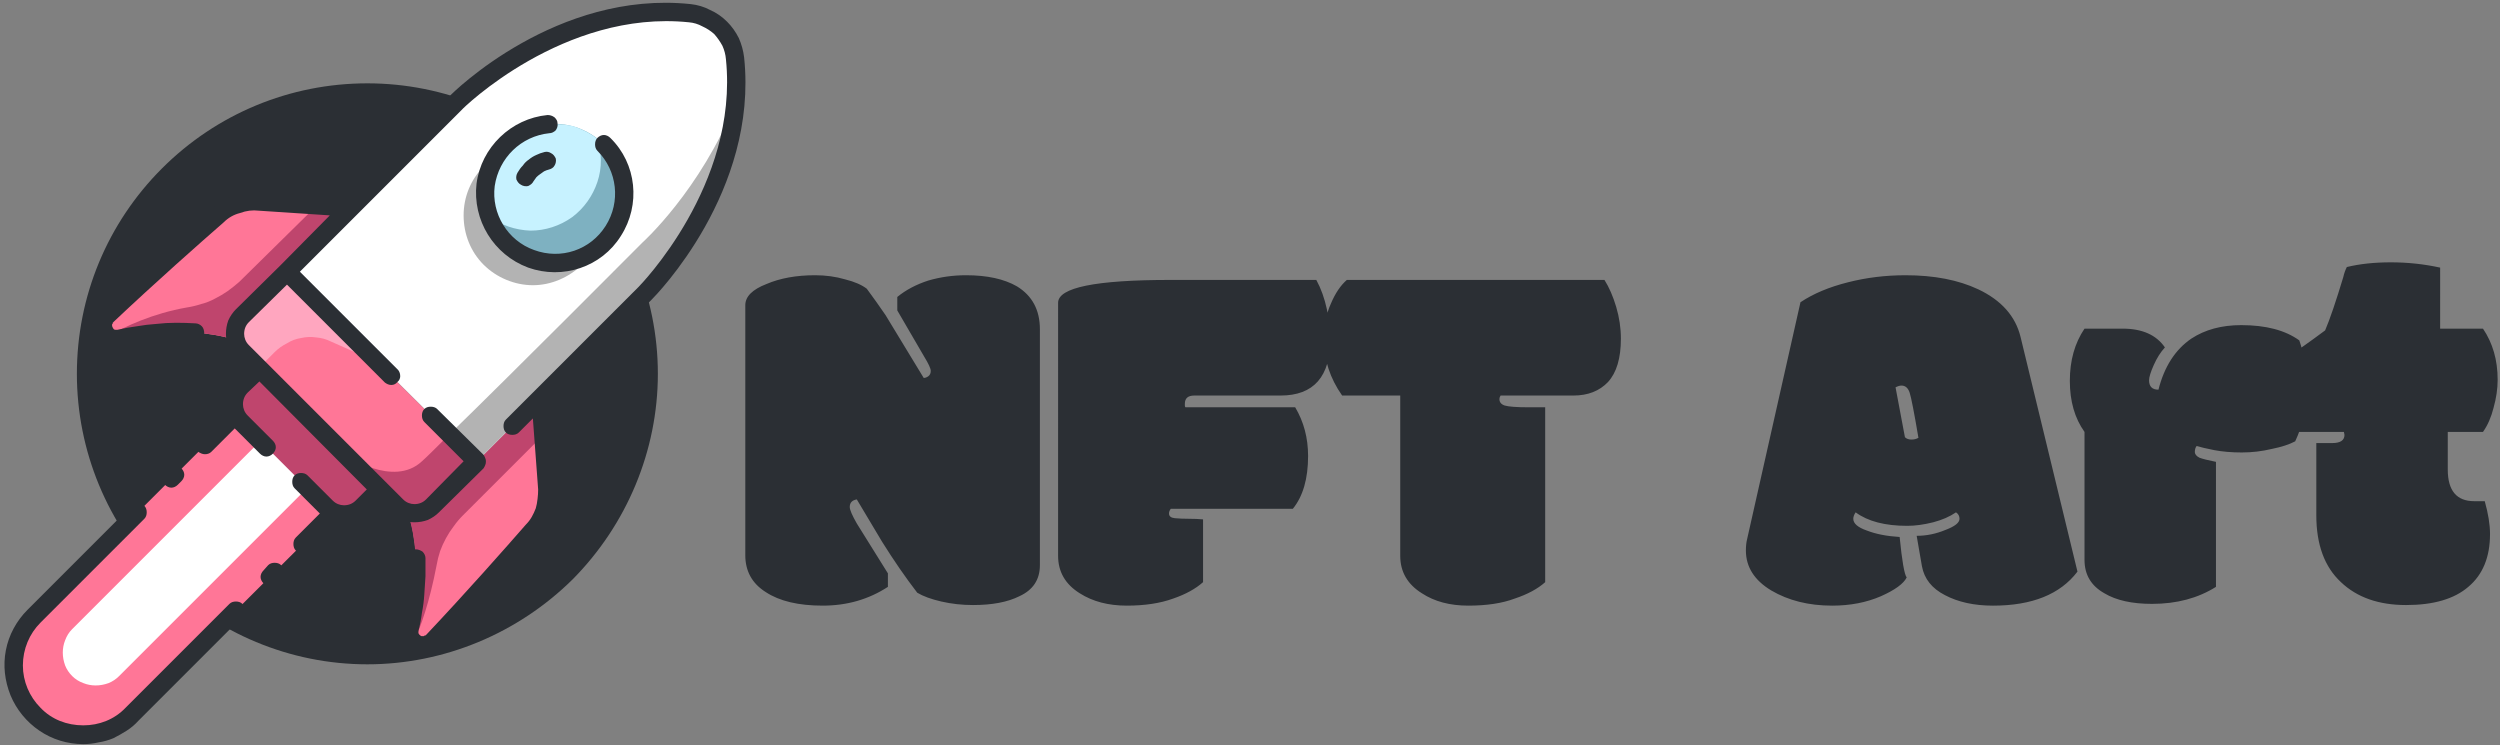
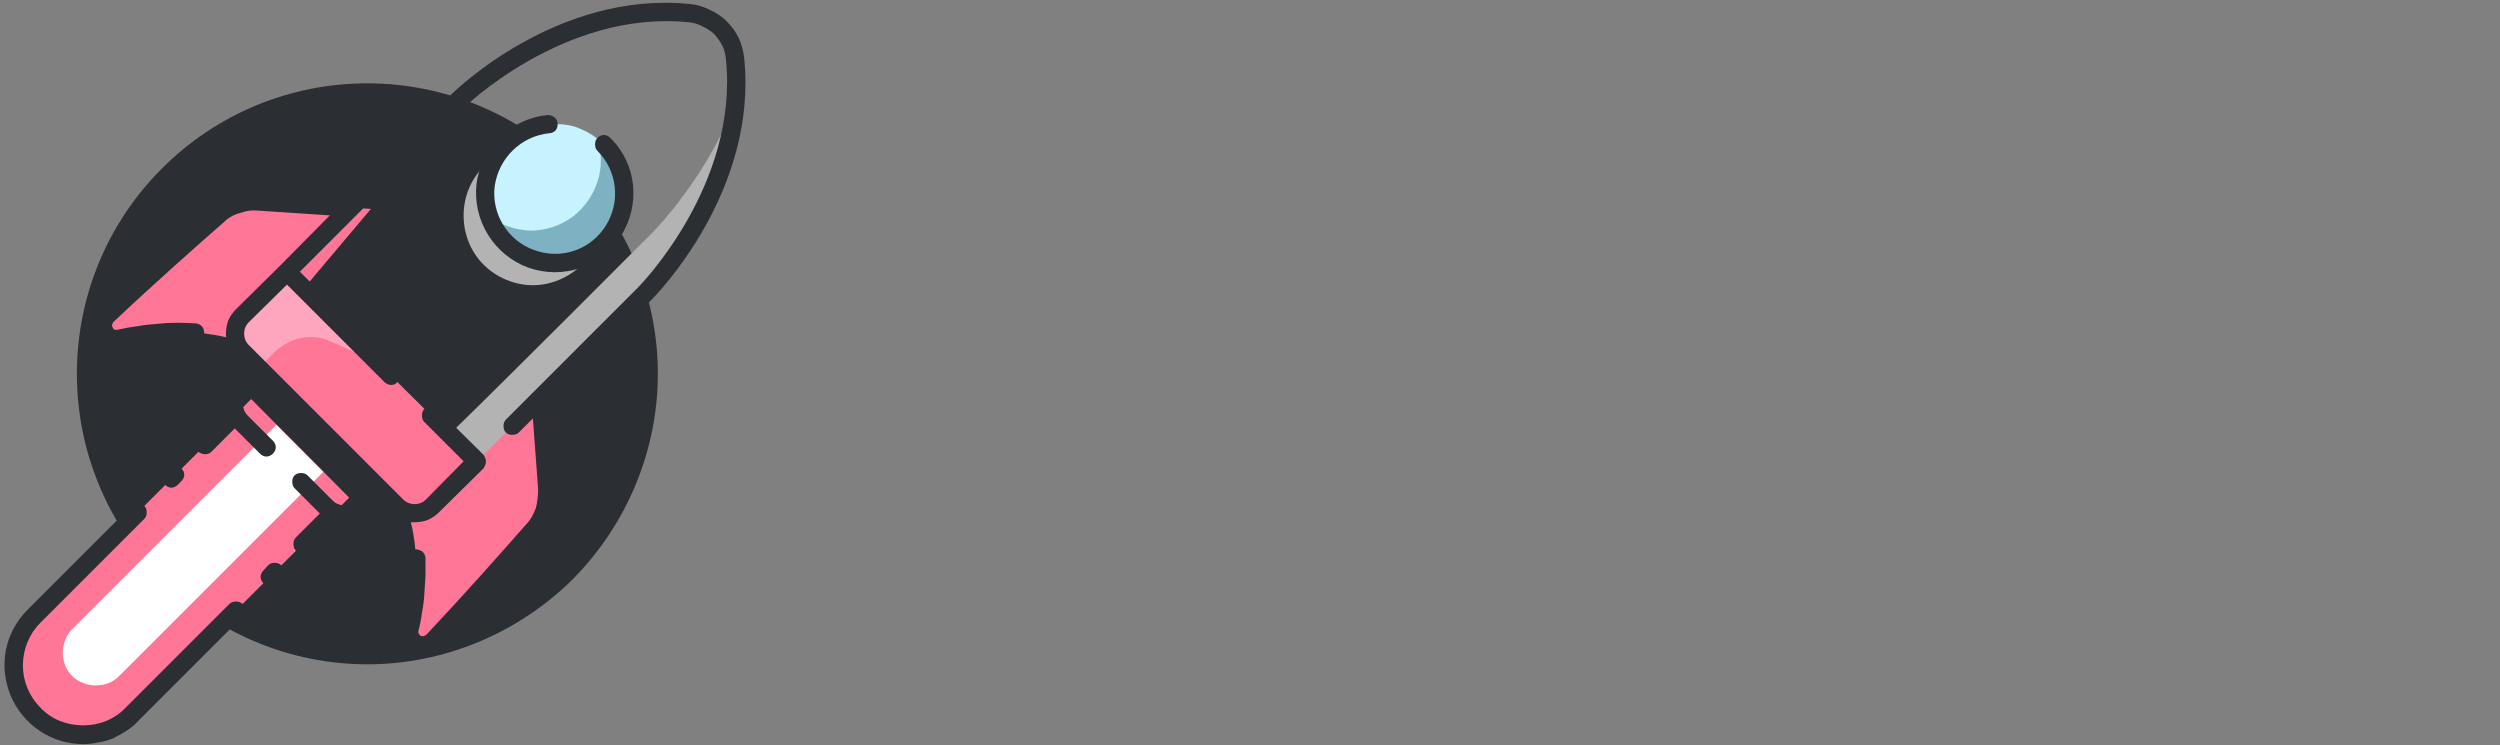
<svg xmlns="http://www.w3.org/2000/svg" width="426" height="127" version="1.2">
  <rect width="100%" height="100%" fill="#808080" stroke="none" />
  <style>.s0{fill:#2b2f34}.s1{fill:#ff7697}.s2{fill:#bf456d}.s3{fill:#fff}.s4{fill:#b3b3b3}</style>
  <path d="M13.1 63.7c0 13.1 5.2 25.7 14.5 35 9.3 9.2 21.8 14.5 35 14.5 13.1 0 25.7-5.3 35-14.5 9.2-9.3 14.5-21.9 14.5-35 0-13.2-5.3-25.7-14.5-35-9.3-9.3-21.9-14.5-35-14.5-13.2 0-25.7 5.2-35 14.5s-14.5 21.8-14.5 35z" class="s0" />
  <path d="m63.2 35.6-19-1.3q-1-.1-1.9.1-1 .1-1.9.4-.9.3-1.8.8-.8.5-1.5 1.1C33 40.3 25.4 47 18.3 53.8q-.4.3-.6.8-.1.4-.1.8-.1.5.1.9.2.5.5.8.2.2.5.4.2.1.5.2t.6.1q.3 0 .6-.1c3.6-.8 14.4-2.7 22.9 1.5zm28.7 28.7 1.3 19q.1 1 0 1.9-.2 1-.5 1.9-.3.9-.8 1.8-.5.8-1.1 1.5c-3.6 4.1-10.3 11.7-17.1 18.8q-.3.4-.7.6-.5.2-.9.2-.5 0-.9-.2-.5-.2-.8-.5-.2-.2-.4-.5-.1-.2-.2-.5t-.1-.6q0-.3.1-.6c.8-3.6 2.7-14.3-1.5-22.9z" class="s1" />
-   <path d="M54 35 40.8 48q-.9.8-2 1.6-1 .7-2.2 1.3-1.1.6-2.3.9-1.2.4-2.5.6c-5.7 1-10.5 3.2-13.4 4.9l.4.2q.3.2.5.2.3.1.6.1.2 0 .5-.1c3.6-.8 14.4-2.7 22.9 1.5l19.9-23.6zm38.5 39.2-.7-9.8-23.6 19.9c4.3 8.5 2.4 19.3 1.5 22.9v.6q0 .3.1.6t.3.6q.1.2.4.4c1.2-2.6 2.7-6.8 3.9-13.1q.2-1.2.6-2.4.4-1.1 1-2.2t1.3-2q.7-1 1.6-1.9z" class="s2" />
  <path d="m42.8 68 16.7 16.8-37 36.9c-1.1 1.1-2.4 2-3.8 2.6-1.5.6-3 .9-4.5.9-1.6 0-3.1-.3-4.6-.9-1.4-.6-2.7-1.5-3.8-2.6-1.1-1.1-2-2.4-2.6-3.8-.6-1.4-.9-3-.9-4.5 0-1.6.3-3.1.9-4.6.6-1.4 1.5-2.7 2.6-3.8l37-37z" class="s1" />
  <path d="M12.3 115.2q-.8-.8-1.2-1.8-.4-1.1-.4-2.2t.4-2.1q.4-1.1 1.2-1.9l34.8-34.8 8 8-34.8 34.8q-.8.8-1.8 1.2-1.1.4-2.2.4t-2.1-.4q-1.1-.4-1.9-1.2z" class="s3" />
  <path d="M65.1 62.5 48.9 46.3l-7.6 7.5q-.6.6-.9 1.4-.3.8-.3 1.7 0 .8.3 1.6t.9 1.4l13.2 13.2 13.1 13.1q.6.6 1.4.9.8.4 1.6.4.9 0 1.7-.4.8-.3 1.4-.9l7.6-7.6z" class="s1" />
-   <path d="M54.5 73.1 44.2 62.8l-3.1 3q-.6.6-.9 1.4-.4.8-.4 1.7 0 .8.4 1.6.3.8.9 1.4l7.3 7.3 7.2 7.2q.6.6 1.4 1 .8.3 1.6.3.9 0 1.7-.3.8-.4 1.4-1l3-3z" class="s2" />
-   <path d="M125.2 10q-.1-1.5-.7-2.9-.7-1.3-1.7-2.4-1.1-1-2.4-1.6-1.4-.7-2.8-.8c-22.4-2.4-40 15.3-40 15.3L48.9 46.3l16.2 16.2 16.2 16.1L109.9 50s17.7-17.7 15.3-40z" class="s3" />
  <path d="M79 36.7c0 3.2 1.2 6.2 3.4 8.4s5.3 3.5 8.4 3.5c3.1 0 6.1-1.3 8.4-3.5 2.2-2.2 3.4-5.2 3.4-8.4 0-3.1-1.2-6.1-3.4-8.3-2.3-2.3-5.3-3.5-8.4-3.5-3.1 0-6.2 1.2-8.4 3.5-2.2 2.2-3.4 5.2-3.4 8.3z" class="s4" />
  <path d="M82.7 33c0 3.1 1.2 6.1 3.5 8.3 2.2 2.3 5.2 3.5 8.3 3.5 3.2 0 6.2-1.2 8.4-3.5 2.2-2.2 3.5-5.2 3.5-8.3 0-3.2-1.3-6.2-3.5-8.4s-5.2-3.5-8.4-3.5c-3.1 0-6.1 1.3-8.3 3.5-2.3 2.2-3.5 5.2-3.5 8.4z" style="fill:#7eb1c1" />
  <path d="M86.2 24.6q-1.2 1.2-2 2.6-.8 1.5-1.2 3.1-.4 1.6-.3 3.3.1 1.7.6 3.2c2.1 1.6 4.5 2.4 7.1 2.5 2.5 0 5-.8 7.1-2.3 2-1.5 3.5-3.6 4.3-6 .8-2.4.8-5-.1-7.4-1.1-.9-2.4-1.5-3.7-2-1.4-.4-2.8-.5-4.2-.4-1.5.1-2.9.4-4.2 1-1.2.6-2.4 1.4-3.4 2.4z" style="fill:#c7f2ff" />
  <path d="M64.3 61.7 54.6 52l-5.7-5.7-5.9 5.9-1.7 1.6q-.6.6-.9 1.4-.3.8-.3 1.7 0 .8.3 1.6t.9 1.4l2.8 2.8 2.7-2.7q.9-.9 2.1-1.5 1.1-.7 2.4-.9 1.3-.3 2.6-.1 1.3.1 2.5.7z" style="fill:#ffa6bf" />
  <path d="M81.3 78.6 109.9 50s13.8-13.8 15.4-32.4c-6 14.9-15.8 23.7-15.8 23.7S87.2 63.7 76.6 74z" class="s4" />
-   <path d="m58.8 77.5 8.8 8.7q.6.6 1.4.9.8.4 1.6.4.9 0 1.7-.4.8-.3 1.4-.9l7.6-7.6-4.7-4.6c-2.2 2.2-3.9 3.9-4.7 4.6-4.9 4.6-13.1-1.1-13.1-1.1z" class="s2" />
  <path d="M19.9 59.3H20.5q.1 0 .2-.1c1.9-.4 7-1.4 12.4-1 .4 0 .8-.1 1.1-.4.3-.2.5-.6.6-1 0-.4-.1-.9-.4-1.2-.3-.3-.7-.5-1.1-.5Q31.6 55 30 55q-1.7 0-3.4.2-1.6.1-3.3.4-1.6.2-3.3.6h-.3q-.2 0-.3-.1-.1-.1-.2-.3-.1-.2-.1-.3v-.2q0-.1.1-.1V55q.1 0 .1-.1c7.2-6.8 14.9-13.6 18.8-17q.6-.6 1.3-1 .7-.4 1.5-.6.8-.3 1.6-.4.8-.1 1.6 0l12.1.8-8.4 8.5-7.6 7.5q-.8.8-1.3 1.9-.4 1.1-.4 2.3 0 1.1.4 2.2.5 1.1 1.3 1.9l1.8 1.8-2 1.9q-.5.6-.9 1.2t-.6 1.3q-.2.8-.2 1.5t.1 1.4l-4.6 4.7c-.3.3-.4.6-.4 1.1 0 .4.1.8.4 1.1.3.2.7.4 1.1.4.4 0 .8-.1 1.1-.4l4-4 4.3 4.3c.3.3.7.5 1.1.5.4 0 .8-.2 1.1-.5.3-.3.5-.7.5-1.1 0-.4-.2-.8-.5-1.1l-4.3-4.3q-.4-.4-.6-.9-.2-.5-.2-1 0-.6.2-1.1.2-.5.6-.9l2-1.9 18.3 18.4-1.9 1.9q-.4.4-.9.6-.5.2-1.1.2-.5 0-1-.2t-.9-.6L52.4 81c-.3-.3-.7-.4-1.1-.4-.4 0-.8.1-1.1.4-.3.3-.4.7-.4 1.1 0 .4.1.8.4 1.1l4.3 4.3-4.1 4.1c-.3.3-.4.7-.4 1.1 0 .4.1.8.4 1.1.3.3.7.5 1.1.5.4 0 .8-.2 1.1-.5l4.8-4.7q.1 0 .3.1H58.6q.6 0 1.2-.1.5-.1 1.1-.3.5-.2 1-.5.5-.4.9-.8l1.9-1.9 1.8 1.7q.8.8 1.9 1.3 1.1.4 2.2.4 1.2 0 2.3-.4 1.1-.5 1.9-1.3l7.6-7.5q.2-.3.3-.6.1-.2.1-.6 0-.3-.1-.5-.1-.3-.3-.6l-7.9-7.8c-.3-.3-.7-.4-1.1-.4-.4 0-.8.1-1.1.4-.3.3-.4.7-.4 1.1 0 .4.1.8.4 1.1l6.7 6.7-6.4 6.5q-.4.4-.9.6-.5.2-1.1.2-.5 0-1-.2t-.9-.6L42.4 58.8q-.4-.4-.6-.9-.2-.5-.2-1 0-.6.2-1.1.2-.5.6-.9l6.5-6.4 16.7 16.7c.3.2.6.4 1.1.4.4 0 .8-.2 1-.5.3-.2.5-.6.5-1 0-.5-.2-.9-.4-1.1L51.1 46.3l27.6-27.6c.1-.2 17.4-17.1 38.7-14.9q1.2.1 2.3.7 1.1.5 2 1.3.8.9 1.4 2 .5 1.1.6 2.3c2.2 21.4-14.7 38.6-14.9 38.8L86.2 71.5c-.3.3-.4.7-.4 1.1 0 .4.1.8.4 1.1.3.3.7.4 1.1.4.4 0 .8-.1 1.1-.4l2.4-2.4.9 12.1q0 .8-.1 1.6-.1.9-.3 1.6-.3.8-.7 1.5-.4.7-1 1.3c-3.4 3.9-10.2 11.6-17 18.8q-.1 0-.1.1h-.2q0 .1-.1.1h-.4q-.1-.1-.2-.1 0-.1-.1-.1-.1-.1-.1-.2-.1 0-.1-.1v-.4q.4-1.5.6-3.1.3-1.5.4-3.1.1-1.5.2-3.1v-3.1c0-.4-.2-.8-.5-1.1-.3-.2-.7-.4-1.2-.4-.4.1-.8.2-1 .5-.3.4-.5.8-.4 1.2v2.9q-.1 1.4-.2 2.9-.1 1.4-.4 2.8-.2 1.5-.5 2.9-.2.8 0 1.7.2.9.7 1.6.6.7 1.4 1 .8.4 1.6.4h.1q.4 0 .8-.1.3 0 .7-.2.3-.2.7-.4.3-.2.5-.5c6.9-7.2 13.7-14.9 17.2-18.8q.7-.9 1.3-1.8.5-1 .9-2.1.4-1 .5-2.2.2-1.1.1-2.2l-1.1-14.8L111 51.1c.8-.8 18.2-18.5 15.8-41.3q-.2-1.7-.9-3.3-.8-1.6-2-2.8-1.3-1.3-2.9-2-1.5-.8-3.3-1c-22.8-2.4-40.5 15-41.2 15.8L59.1 33.8H59l-14.7-1.1q-1.1 0-2.2.1-1.1.2-2.2.5-1.1.4-2 .9-1 .6-1.9 1.3C32.1 39 24.4 45.8 17.2 52.7c-.6.5-.9 1.2-1.1 1.9-.2.8-.1 1.6.2 2.3.3.7.7 1.3 1.4 1.8.6.4 1.4.6 2.2.6zm27.2 40.1.8-.9c.3-.3.5-.7.5-1.1 0-.4-.2-.8-.5-1.1-.3-.3-.7-.4-1.1-.4-.4 0-.8.1-1.1.4l-.8.9c-.3.3-.5.7-.5 1.1 0 .4.2.8.5 1.1.3.3.7.4 1.1.4.4 0 .8-.1 1.1-.4zm-32.9 27.4q1.3 0 2.6-.3 1.3-.2 2.5-.7 1.2-.6 2.3-1.3 1.1-.7 2-1.7l17.7-17.7c.3-.3.5-.7.5-1.1 0-.4-.2-.8-.5-1.1-.3-.3-.7-.4-1.1-.4-.4 0-.8.1-1.1.4l-17.7 17.7c-1.9 2-4.5 3-7.2 3-2.8 0-5.4-1-7.3-3-1.9-1.9-3-4.5-3-7.2 0-2.8 1.1-5.4 3-7.3l17.7-17.7c.3-.3.4-.7.4-1.1 0-.4-.1-.8-.4-1.1-.3-.3-.7-.5-1.1-.5-.4 0-.8.2-1.1.5L4.7 103.9c-1.9 1.9-3.2 4.3-3.7 6.9-.5 2.6-.2 5.2.8 7.7 1 2.4 2.7 4.5 4.9 6s4.8 2.3 7.5 2.3zm14.5-47-.6.6c-.3.3-.4.7-.4 1.1 0 .4.2.8.4 1.1.3.3.7.5 1.1.5.4 0 .8-.2 1.1-.5l.6-.6c.3-.3.5-.7.5-1.1 0-.4-.2-.8-.5-1.1-.3-.2-.6-.4-1.1-.4-.4 0-.8.1-1.1.4z" class="s0" />
  <path d="M93.3 19.6c-6.2.6-11.3 5.5-12.1 11.7-.7 6.2 2.9 12.1 8.8 14.3 5.9 2.1 12.5-.1 15.8-5.4 3.4-5.3 2.7-12.3-1.8-16.7-.3-.3-.7-.5-1.1-.5-.4 0-.8.2-1.1.5-.3.3-.4.7-.4 1.1 0 .4.1.8.4 1.1 3.4 3.4 4 8.7 1.4 12.8-2.6 4.1-7.6 5.8-12.2 4.1-4.5-1.6-7.3-6.2-6.7-10.9.7-4.8 4.5-8.5 9.3-9 .4 0 .8-.2 1.1-.5.2-.3.4-.7.3-1.2 0-.4-.2-.7-.5-1-.4-.3-.8-.4-1.2-.4z" class="s0" />
-   <path d="M92.8 25.9q-.8.2-1.4.5-.7.3-1.3.8-.6.4-1 1-.5.5-.9 1.2c-.2.3-.3.8-.2 1.2.2.4.4.7.8.9.3.2.8.3 1.2.2.4-.2.7-.4.9-.8q.2-.3.5-.7.3-.3.6-.5.4-.3.7-.5.4-.2.8-.3c.4-.1.8-.3 1-.7.2-.3.3-.8.2-1.2-.2-.4-.4-.7-.8-.9-.3-.2-.7-.3-1.1-.2zM127 94.6V52q0-2.2 3.6-3.6 3.5-1.5 8.3-1.5 2.7 0 5.1.7 2.4.6 3.7 1.6 1.7 2.3 3.2 4.5 1.4 2.3 6.5 10.7.4 0 .8-.3t.4-.9q0-.6-1.1-2.4l-4.6-7.9v-2.3q2.2-1.8 5.3-2.8 3.1-.9 6.4-.9 5.4 0 8.7 1.9 3.9 2.4 3.9 7.3v40.2q0 3.7-3.5 5.3-3 1.5-7.9 1.5-2.8 0-5.4-.6-2.6-.6-4.1-1.5-3-3.9-6-8.7l-4.3-7.2q-1.2.2-1.2 1.3 0 .7 1.2 2.8l5.3 8.5v2.3q-4.9 3.2-11.1 3.2-6.2 0-9.7-2.3-3.5-2.2-3.5-6.3zm78-6.1v10.7q-1.9 1.7-5.1 2.8-3.3 1.2-7.9 1.2-4.7 0-8-2.1-3.7-2.3-3.7-6.4V51.6q0-3.9 19.1-3.9h24.9q1.2 2.2 1.8 5 .6 2.8.6 5 0 9.7-8.5 9.7h-14.7q-1.6 0-1.6 1.4v.3q0 .2.1.3h18.7q2.2 3.7 2.2 8.3 0 5.8-2.6 9h-20.8q-.3.4-.3.8 0 .7 1 .8 1.1.1 2.4.1 1.3 0 2.4.1zm55.4-19.1h2.9v29.8q-1.9 1.7-5.2 2.8-3.2 1.2-7.9 1.2t-7.9-2.1q-3.7-2.3-3.7-6.4V67.4h-9.9q-3.1-4.4-3.1-9.5 0-3.6 1.2-6.2 1.1-2.6 2.7-4h43.9q1.2 1.9 2 4.6.8 2.7.8 5.4 0 5-2.2 7.4-2.2 2.3-5.9 2.3h-12.4q-.2.3-.2.6 0 .8.9 1.1 1 .3 4 .3zm55.8 17.9q-.4.6-.4 1.1 0 1.2 2.3 2 2.3.9 5.6 1.1.6 6.1 1.2 6.9-.8 1.6-4.4 3.2-3.7 1.6-8.3 1.6-6 0-10.4-2.6-4.3-2.6-4.3-6.8 0-1.1.2-1.9l9.1-40.4q3.3-2.2 8.1-3.4 4.7-1.2 9.8-1.2 7.3 0 12.4 2.4 5.9 2.8 7.2 8.1l9.7 40q-4.4 5.8-14.4 5.8-4.8 0-8.2-1.8-3.3-1.7-3.9-4.9l-.9-5.2q2.5 0 4.9-1 2.4-.9 2.4-1.9 0-.7-.6-1.1-1.6 1.1-3.9 1.7-2.4.6-4.4.6-5.7 0-8.8-2.3zm8.4-12.8q.4.4 1.1.4.7 0 1.2-.3-1.1-6.5-1.5-7.7-.4-1.2-1.4-1.2-.4 0-1 .3zm42.1 28.4q-5.1 0-8.1-1.8-3.4-1.9-3.4-5.7V73.6q-2.5-3.5-2.5-8.7 0-5.2 2.5-8.9h6.5q5 0 7.2 3.2-1.1 1.2-1.9 3-.8 1.8-.8 2.6t.4 1.2q.4.4 1.2.4 1.5-5.9 5.6-8.7 3.5-2.3 8.5-2.3 6.3 0 9.9 2.6 1.2 3.4 1.2 8.3t-1.9 8.9q-1.5.8-4 1.3-2.5.6-5.1.6-2.6 0-4.7-.4-2-.4-3-.7-.3.4-.3 1t.8 1q.8.3 2.8.7V100q-4.6 2.9-10.9 2.9zm28-15.1V75.5h2.7q2.1 0 2.1-1.4 0-.1-.1-.5h-9.5q-.9-3-.9-6.6 0-3.7.5-6 2.4-1.5 6.7-4.7 1.2-2.8 3.1-9.1.2-.9.6-1.7 3.3-.8 7.5-.8 4.3 0 8.4.9V56h7.3q2.5 3.7 2.5 8.7 0 2.3-.7 4.8-.6 2.4-1.8 4.1h-6V80q0 5.4 4.5 5.4h1.8q.9 3.2.9 5.6 0 5.9-3.7 9-3.6 3.1-10.6 3.1t-11.1-3.9q-4.2-3.9-4.2-11.4z" class="s0" />
</svg>